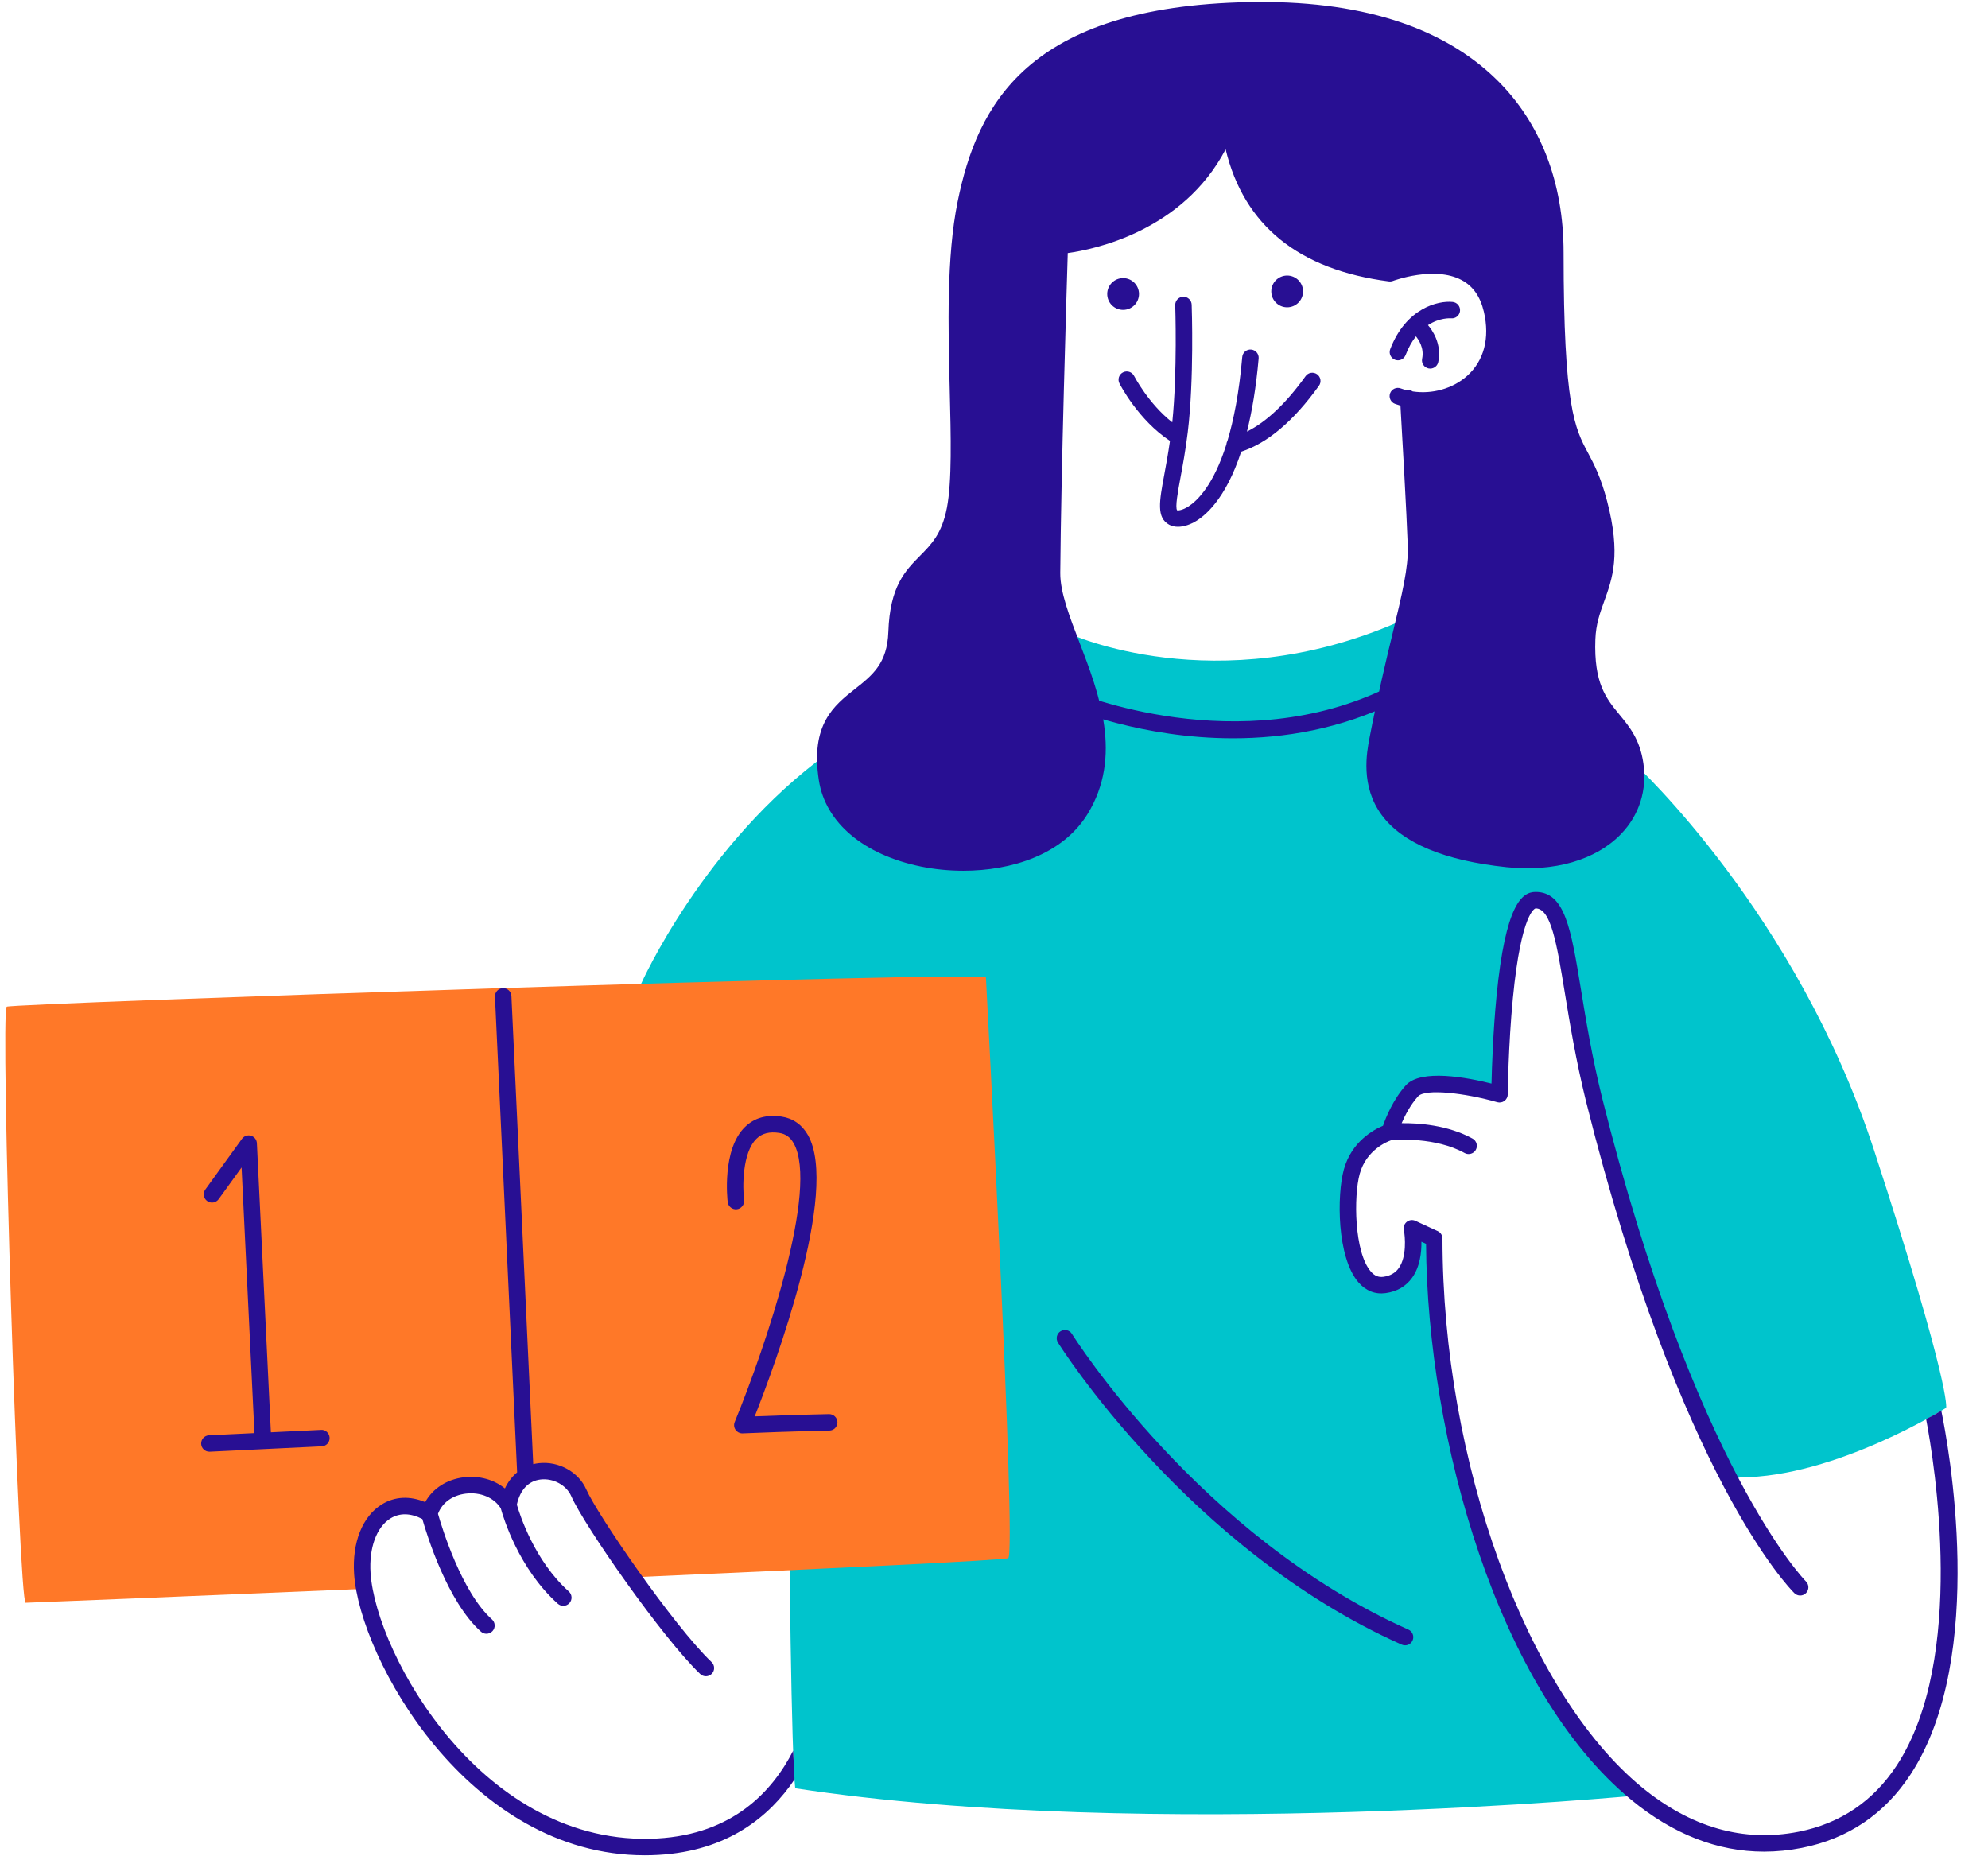
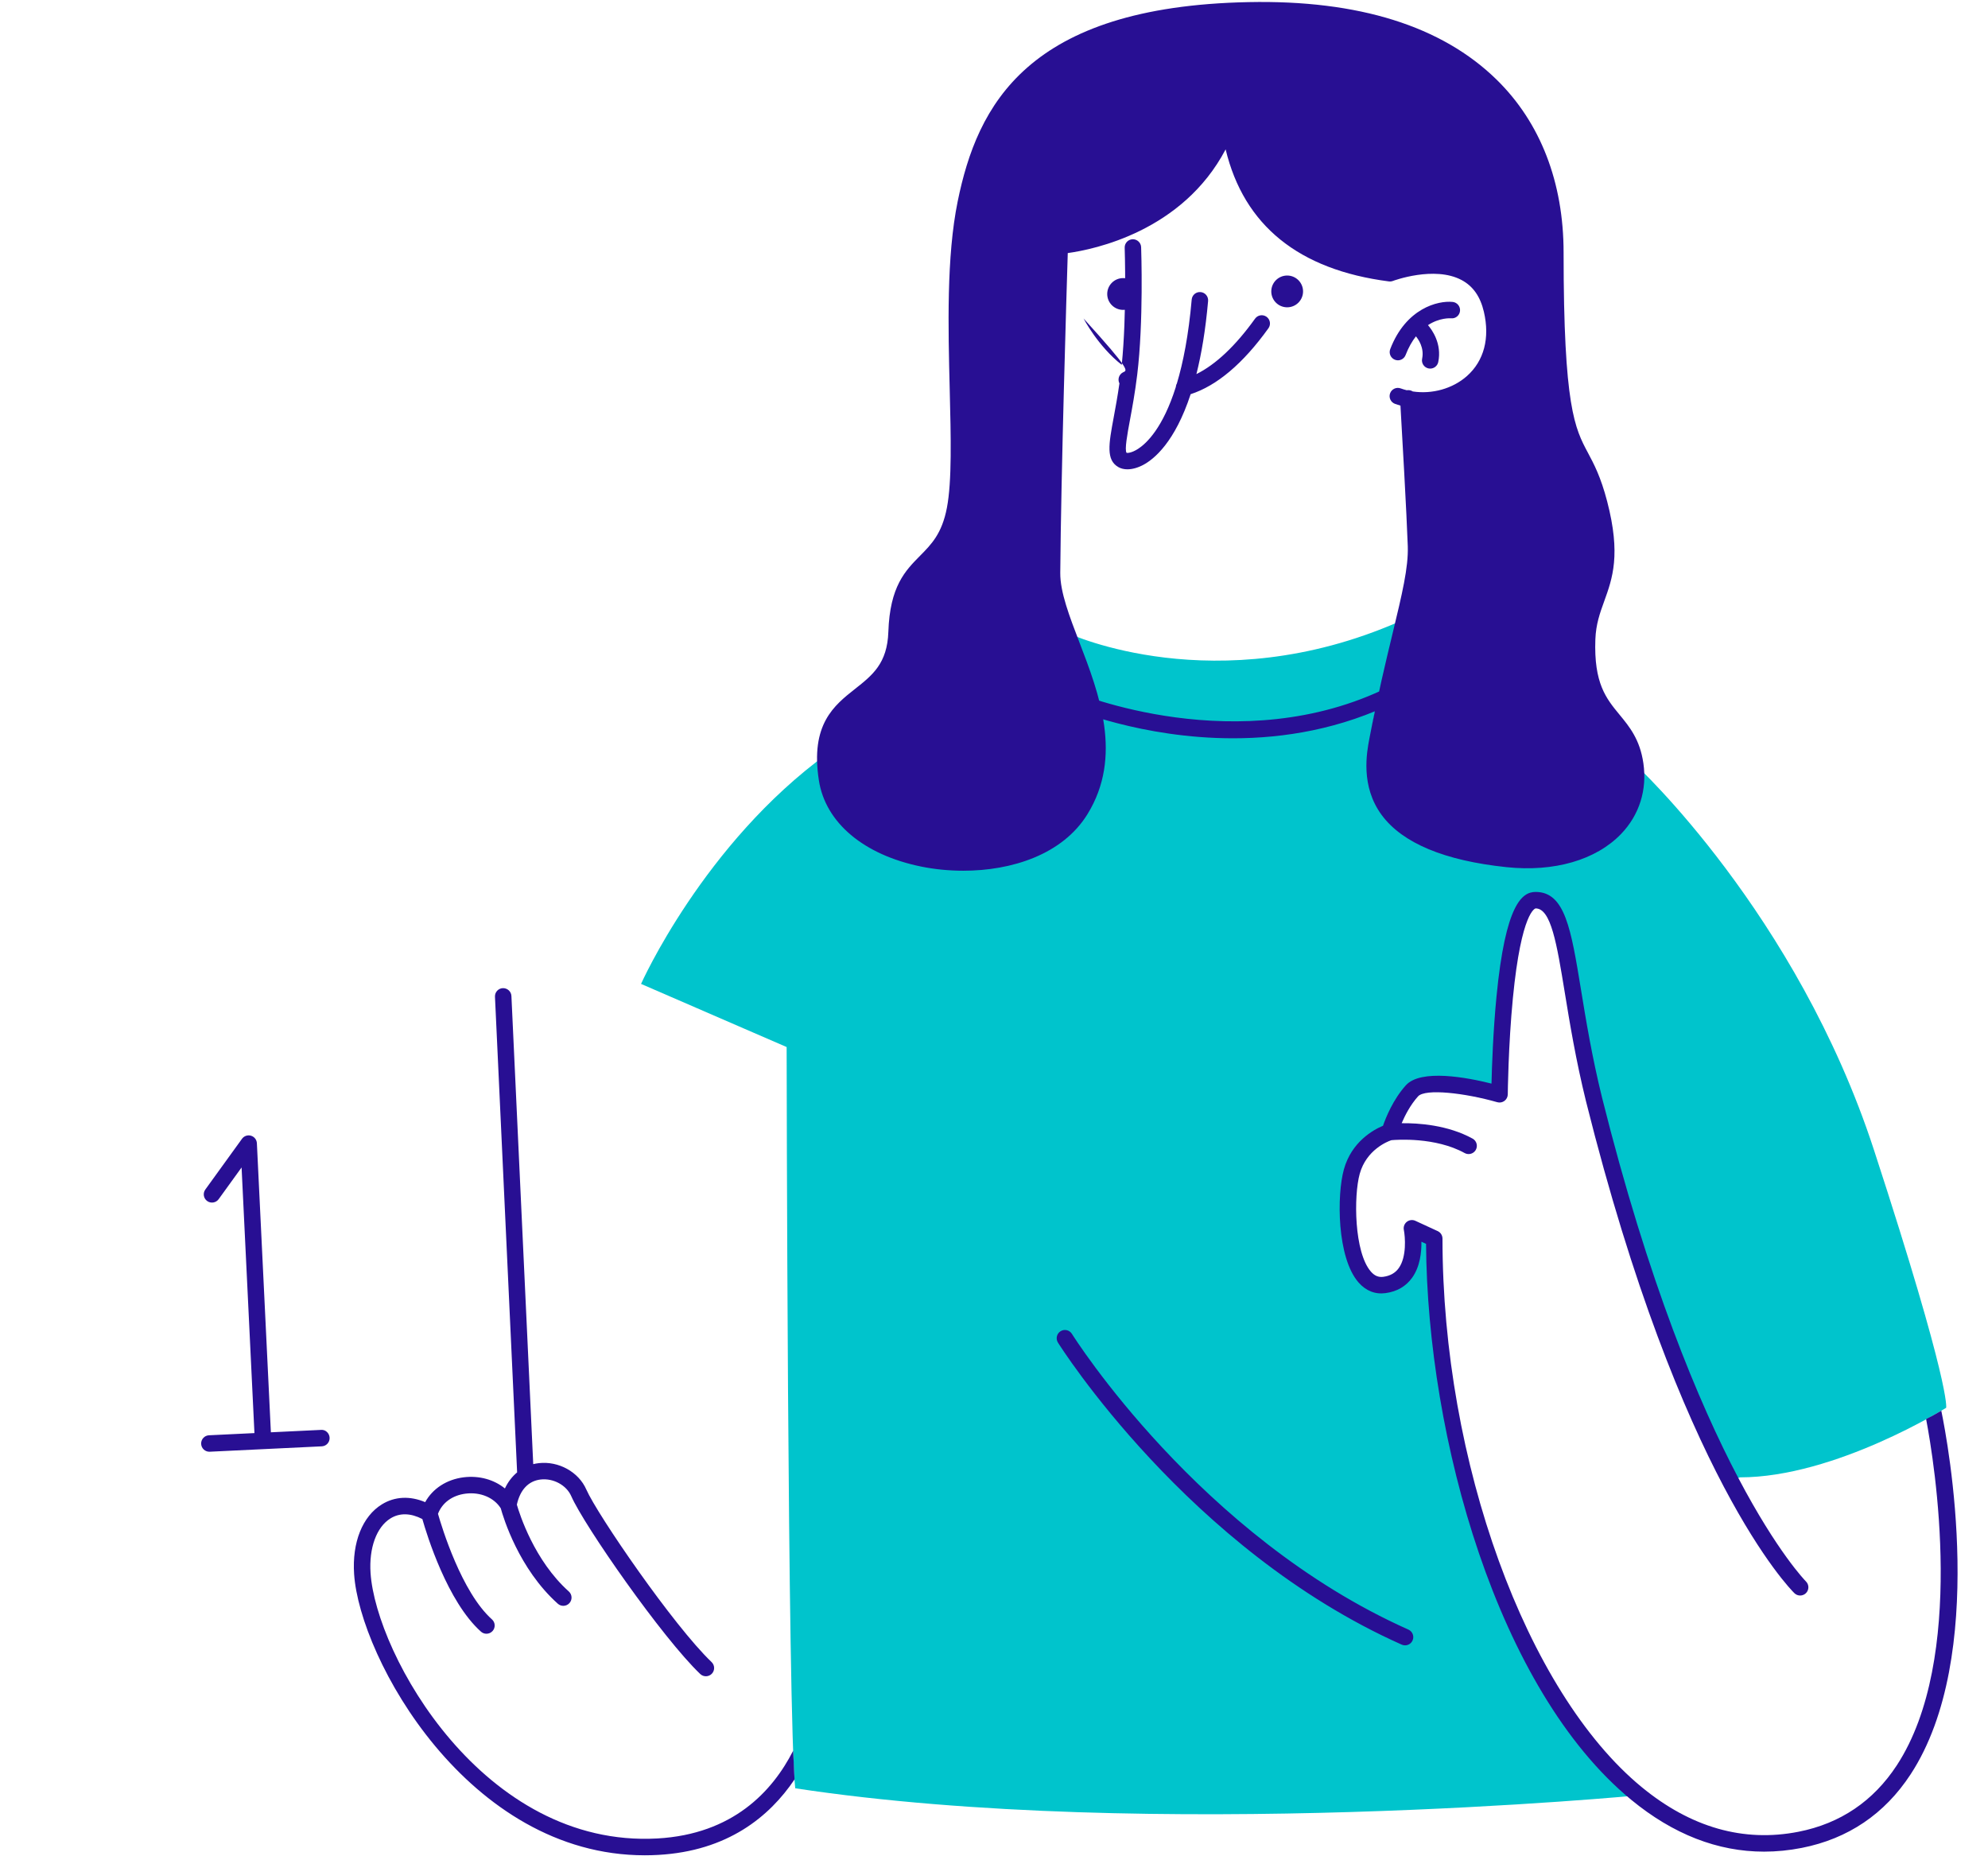
<svg xmlns="http://www.w3.org/2000/svg" fill="#000000" height="281.8" preserveAspectRatio="xMidYMid meet" version="1" viewBox="-0.8 -0.3 301.9 281.8" width="301.9" zoomAndPan="magnify">
  <g id="change1_1">
    <path d="M294.747,213.487c0,0-16.826,10.565-31.304,10.565c-0.335,0.089-0.736,0.28-1.181,0.54 c-2.996-6.525-10.101-22.188-13.298-30.866c-4.109-11.152-9.783-39.913-11.543-45.978s-0.196-10.957-5.283-11.152 c-5.087-0.196-5.283,29.152-5.283,29.152s-9.701-2.686-11.935-1.956c-2.233,0.73-4.438,9.057-4.438,9.057 s-6.715,0.725-6.519,7.573c0.196,6.848,1.655,14.46,5.735,14.29c4.896-0.203,4.113-8.355,4.113-8.355 l3.719,0.3c0,0-0.263,21.743,6.194,43.265c4.106,13.688,6.597,19.814,8.87,23.413 c7.957,11.87,15.717,18.978,15.717,18.978s-74.348,7.174-128.348-1.044c-1.174-10.957-1.304-112.565-1.304-112.565 l-22.109-9.587c0,0,9.489-21.326,28.37-35.022c0.391,7.435,4.565,17.348,20.217,16.826 c15.652-0.522,21.783-10.174,20.739-17.87c-1.044-7.696-4.37-17.152-4.37-17.152s22.304,10.37,50.087-1.761 c-3.13,12.13-9,27,1.565,31.696c10.565,4.696,24.065,5.674,29.152,0.391c5.087-5.283,5.217-10.435,5.217-10.435 s24.522,22.565,36.261,58.565S294.747,213.487,294.747,213.487z M294.747,213.487c0,0-16.826,10.565-31.304,10.565 c-0.335,0.089-0.736,0.28-1.181,0.54c-2.996-6.525-10.101-22.188-13.298-30.866 c-4.109-11.152-9.783-39.913-11.543-45.978s-0.196-10.957-5.283-11.152c-5.087-0.196-5.283,29.152-5.283,29.152 s-9.701-2.686-11.935-1.956c-2.233,0.73-4.438,9.057-4.438,9.057s-6.715,0.725-6.519,7.573 c0.196,6.848,1.655,14.46,5.735,14.29c4.896-0.203,4.113-8.355,4.113-8.355l3.719,0.3 c0,0-0.263,21.743,6.194,43.265c4.106,13.688,6.597,19.814,8.87,23.413c7.957,11.87,15.717,18.978,15.717,18.978 s-74.348,7.174-128.348-1.044c-1.174-10.957-1.304-112.565-1.304-112.565l-22.109-9.587 c0,0,9.489-21.326,28.37-35.022c0.391,7.435,4.565,17.348,20.217,16.826c15.652-0.522,21.783-10.174,20.739-17.87 c-1.044-7.696-4.37-17.152-4.37-17.152s22.304,10.37,50.087-1.761c-3.13,12.13-9,27,1.565,31.696 c10.565,4.696,24.065,5.674,29.152,0.391c5.087-5.283,5.217-10.435,5.217-10.435s24.522,22.565,36.261,58.565 S294.747,213.487,294.747,213.487z" fill="#00c4cc" />
  </g>
  <g id="change2_1">
-     <path d="M152.312,236.314c-0.547,0.328-26.677,1.573-56.918,2.908 c-1.925-2.839-6.529-9.725-8.136-13.017c-2.054-4.207-9.196-4.5-10.761,0.88 c-2.054-1.956-10.37-3.424-11.641,2.641c-3.326-3.033-11.25-0.391-10.565,9.978 c0.03,0.451,0.096,0.864,0.156,1.282c-27.875,1.177-50.941,2.109-51.352,2.109c-1.044,0-3.913-90-2.87-90.522 c1.044-0.522,148.696-5.478,148.696-4.435C148.92,148.139,153.616,235.531,152.312,236.314z M152.312,236.314 c-0.547,0.328-26.677,1.573-56.918,2.908c-1.925-2.839-6.529-9.725-8.136-13.017 c-2.054-4.207-9.196-4.5-10.761,0.88c-2.054-1.956-10.37-3.424-11.641,2.641 c-3.326-3.033-11.25-0.391-10.565,9.978c0.03,0.451,0.096,0.864,0.156,1.282 c-27.875,1.177-50.941,2.109-51.352,2.109c-1.044,0-3.913-90-2.87-90.522c1.044-0.522,148.696-5.478,148.696-4.435 C148.92,148.139,153.616,235.531,152.312,236.314z" fill="#ff7828" />
-   </g>
+     </g>
  <g id="change3_1">
    <path d="M49.255,218.033c0.033,0.689-0.499,1.276-1.188,1.308l-17.012,0.818 c-0.015,0.001-0.029,0.001-0.044,0.002c-0.67,0.009-1.232-0.514-1.264-1.19 c-0.033-0.689,0.499-1.276,1.188-1.308l6.905-0.332l-1.953-40.339l-3.481,4.816 c-0.405,0.56-1.186,0.685-1.745,0.281c-0.559-0.405-0.685-1.186-0.281-1.745l5.57-7.706 c0.311-0.431,0.861-0.617,1.369-0.466c0.509,0.151,0.867,0.607,0.892,1.138l2.125,43.901l7.611-0.366 C48.634,216.778,49.222,217.343,49.255,218.033z M49.255,218.033c0.033,0.689-0.499,1.276-1.188,1.308 l-17.012,0.818c-0.015,0.001-0.029,0.001-0.044,0.002c-0.67,0.009-1.232-0.514-1.264-1.19 c-0.033-0.689,0.499-1.276,1.188-1.308l6.905-0.332l-1.953-40.339l-3.481,4.816 c-0.405,0.56-1.186,0.685-1.745,0.281c-0.559-0.405-0.685-1.186-0.281-1.745l5.57-7.706 c0.311-0.431,0.861-0.617,1.369-0.466c0.509,0.151,0.867,0.607,0.892,1.138l2.125,43.901l7.611-0.366 C48.634,216.778,49.222,217.343,49.255,218.033z" fill="#280f93" />
  </g>
  <g id="change4_1">
-     <path d="M126.376,215.676c0.012,0.69-0.537,1.26-1.227,1.272c-0.056,0.001-5.689,0.105-13.165,0.423 c-0.018,0.001-0.035,0.001-0.053,0.001c-0.406,0-0.789-0.197-1.023-0.532c-0.245-0.349-0.295-0.798-0.133-1.192 c4.784-11.66,12.81-35.516,8.947-42.34c-0.52-0.918-1.215-1.415-2.188-1.563c-1.476-0.226-2.602,0.062-3.444,0.877 c-2.208,2.136-2.119,7.456-1.898,9.326c0.081,0.685-0.409,1.307-1.094,1.389 c-0.681,0.079-1.307-0.408-1.389-1.093c-0.039-0.324-0.91-7.979,2.64-11.416c1.422-1.377,3.294-1.9,5.562-1.554 c1.718,0.262,3.097,1.23,3.986,2.803c4.807,8.491-5.04,34.995-8.086,42.718 c6.526-0.257,11.24-0.345,11.291-0.346C125.775,214.441,126.364,214.986,126.376,215.676z M126.376,215.676 c0.012,0.69-0.537,1.26-1.227,1.272c-0.056,0.001-5.689,0.105-13.165,0.423c-0.018,0.001-0.035,0.001-0.053,0.001 c-0.406,0-0.789-0.197-1.023-0.532c-0.245-0.349-0.295-0.798-0.133-1.192c4.784-11.66,12.81-35.516,8.947-42.34 c-0.52-0.918-1.215-1.415-2.188-1.563c-1.476-0.226-2.602,0.062-3.444,0.877c-2.208,2.136-2.119,7.456-1.898,9.326 c0.081,0.685-0.409,1.307-1.094,1.389c-0.681,0.079-1.307-0.408-1.389-1.093 c-0.039-0.324-0.91-7.979,2.64-11.416c1.422-1.377,3.294-1.9,5.562-1.554c1.718,0.262,3.097,1.23,3.986,2.803 c4.807,8.491-5.04,34.995-8.086,42.718c6.526-0.257,11.24-0.345,11.291-0.346 C125.775,214.441,126.364,214.986,126.376,215.676z" fill="#280f93" />
-   </g>
+     </g>
  <g id="change5_1">
-     <path d="M248.766,115.613c-0.524-3.621-2.106-5.54-3.635-7.396c-2.008-2.437-3.904-4.739-3.657-11.421 c0.086-2.313,0.694-3.998,1.339-5.781c1.259-3.485,2.561-7.088,0.448-15.19c-0.972-3.724-2.002-5.653-2.91-7.356 c-1.986-3.721-3.702-6.935-3.702-30.416c0-10.656-3.512-19.731-10.155-26.243 c-8.32-8.156-20.984-12.131-37.685-11.79c-33.634,0.673-41.206,15.685-44.178,30.283 c-1.711,8.406-1.442,19.131-1.205,28.594c0.179,7.133,0.348,13.871-0.429,17.92 c-0.752,3.924-2.361,5.549-4.064,7.27c-2.26,2.284-4.597,4.646-4.828,11.576c-0.16,4.788-2.424,6.576-5.046,8.646 c-3.197,2.523-6.82,5.384-5.505,13.891c0.993,6.427,6.806,11.324,15.55,13.1 c2.012,0.408,4.179,0.629,6.384,0.629c7.322,0,15.053-2.44,18.842-8.566c5.444-8.802,1.758-18.396-1.204-26.106 c-1.51-3.93-2.936-7.643-2.914-10.542c0.115-15.018,0.959-42.776,1.139-48.585 c3.989-0.549,17.42-3.293,23.974-15.747c2.778,11.551,11.101,18.29,24.796,20.052 c0.205,0.026,0.411,0.001,0.603-0.071c0.064-0.024,6.298-2.342,10.432-0.138c1.737,0.926,2.846,2.505,3.388,4.825 c0.932,3.991,0.019,7.454-2.57,9.752c-2.179,1.934-5.308,2.785-8.23,2.343c-0.217-0.141-0.478-0.215-0.755-0.2 c-0.052,0.003-0.102,0.009-0.152,0.019c-0.316-0.079-0.628-0.174-0.935-0.285 c-0.647-0.236-1.366,0.1-1.602,0.748c-0.235,0.649,0.1,1.366,0.748,1.602c0.273,0.099,0.548,0.188,0.826,0.267 c0.216,3.718,0.947,16.481,1.112,21.343c0.109,3.229-0.856,7.229-2.314,13.285 c-1.008,4.183-2.263,9.389-3.501,15.851c-0.419,2.186-1.4,7.305,1.872,11.716 c3.151,4.247,9.517,6.903,18.92,7.893c7.252,0.765,13.604-1.076,17.423-5.048 C248.151,123.46,249.351,119.652,248.766,115.613z M291.702,215.202c1.256,6.6,6.138,36.401-4.456,52.589 c-3.561,5.44-8.579,8.832-14.915,10.079c-8.339,1.645-16.355-0.638-23.821-6.778 c-17.529-14.415-30.253-49.448-30.253-83.3c0-0.487-0.283-0.931-0.727-1.135l-3.392-1.565 c-0.425-0.197-0.928-0.136-1.296,0.153c-0.369,0.29-0.544,0.764-0.454,1.225c0.203,1.031,0.459,4.083-0.77,5.803 c-0.535,0.749-1.303,1.182-2.346,1.324c-0.737,0.097-1.329-0.151-1.886-0.788 c-2.553-2.925-2.629-11.503-1.697-14.855c1.013-3.645,4.203-4.9,4.793-5.104c0.86-0.079,6.689-0.496,11.14,1.952 c0.191,0.104,0.398,0.154,0.602,0.154c0.441,0,0.868-0.233,1.097-0.647c0.332-0.605,0.111-1.365-0.493-1.698 c-3.786-2.082-8.257-2.371-10.773-2.339c0.508-1.188,1.328-2.786,2.49-4.077c1.093-1.211,7.103-0.52,12.033,0.888 c0.372,0.107,0.779,0.033,1.091-0.201c0.312-0.233,0.498-0.6,0.502-0.99c0.001-0.073,0.073-7.411,0.778-14.643 c1.289-13.227,3.429-13.597,3.45-13.597c2.338,0,3.214,5.356,4.427,12.769c0.745,4.555,1.672,10.223,3.229,16.544 c14.27,57.077,30.938,73.983,31.641,74.675c0.491,0.483,1.28,0.477,1.766-0.013 c0.484-0.49,0.479-1.281-0.01-1.767c-0.168-0.167-16.911-17.263-30.97-73.497 c-1.533-6.221-2.451-11.835-3.189-16.347c-1.517-9.27-2.432-14.865-6.894-14.865c-2.047,0-4.571,1.804-5.94,15.868 c-0.516,5.298-0.697,10.646-0.759,13.239c-3.707-0.929-10.736-2.266-13.013,0.264 c-1.943,2.158-3.044,4.921-3.465,6.137c-1.427,0.597-4.769,2.408-5.94,6.625 c-1.087,3.911-1.068,13.399,2.223,17.169c1.112,1.274,2.527,1.837,4.106,1.621 c1.741-0.237,3.103-1.029,4.048-2.356c1.182-1.659,1.422-3.829,1.398-5.449l0.703,0.324 c0.19,29.514,10.886,67.756,31.162,84.43c6.365,5.235,13.128,7.869,20.172,7.869 c1.887,0,3.795-0.19,5.72-0.568c7.023-1.383,12.584-5.14,16.526-11.166c11.759-17.975,5.677-50.325,4.664-55.228 C293.232,214.39,292.307,214.905,291.702,215.202z M119.649,265.569c-3.144,6.173-9.164,12.678-20.625,13.322 c-26.447,1.463-42.727-27.949-43.552-40.313c-0.253-3.809,0.91-6.988,3.038-8.298 c1.394-0.858,3.056-0.813,4.828,0.102c0.698,2.451,3.811,12.556,8.903,17.103c0.238,0.213,0.536,0.317,0.832,0.317 c0.344,0,0.686-0.141,0.933-0.417c0.46-0.516,0.415-1.306-0.1-1.766c-4.612-4.119-7.611-13.99-8.193-16.03 c0.635-1.678,2.185-2.819,4.229-3.066c2.221-0.267,4.282,0.608,5.305,2.231c0.386,1.406,2.731,9.18,8.666,14.491 c0.239,0.213,0.536,0.318,0.833,0.318c0.343,0,0.685-0.141,0.932-0.417c0.46-0.514,0.416-1.305-0.098-1.765 c-5.237-4.685-7.476-11.742-7.891-13.182c0.49-2.248,1.76-3.607,3.611-3.82c1.929-0.224,3.923,0.862,4.648,2.522 c1.961,4.481,13.859,21.545,19.586,27.013c0.498,0.477,1.29,0.457,1.768-0.041c0.477-0.5,0.458-1.291-0.041-1.768 c-5.766-5.504-17.36-22.406-19.023-26.206c-1.167-2.667-4.204-4.347-7.224-4.003 c-0.287,0.033-0.567,0.084-0.838,0.151l-3.313-71.096c-0.032-0.69-0.62-1.211-1.307-1.19 c-0.69,0.032-1.223,0.617-1.19,1.307l3.365,72.23c-0.76,0.633-1.393,1.45-1.855,2.441 c-1.637-1.336-3.888-1.98-6.236-1.697c-2.599,0.315-4.739,1.718-5.872,3.774 c-2.321-0.977-4.615-0.869-6.572,0.336c-2.963,1.824-4.542,5.784-4.221,10.593 c0.851,12.759,17.298,42.701,44.14,42.701c0.675,0,1.359-0.019,2.047-0.058 c10.518-0.591,16.873-5.784,20.696-11.459C119.797,268.417,119.703,266.639,119.649,265.569z M212.572,249.563 c-0.17,0-0.343-0.034-0.508-0.108c-32.454-14.468-52.012-45.562-52.206-45.874 c-0.364-0.587-0.183-1.357,0.403-1.721c0.586-0.365,1.357-0.184,1.721,0.402 c0.19,0.306,19.364,30.762,51.099,44.909c0.631,0.281,0.914,1.02,0.633,1.65 C213.507,249.288,213.05,249.563,212.572,249.563z M169.745,56.243c-0.615,0.314-0.859,1.065-0.547,1.68 c0.119,0.235,2.883,5.577,7.676,8.73c-0.283,1.98-0.601,3.707-0.868,5.145c-0.753,4.055-1.208,6.503,0.741,7.586 c0.382,0.211,0.837,0.316,1.337,0.316c0.736,0,1.568-0.226,2.401-0.668c1.634-0.868,4.81-3.436,7.203-10.74 c3.986-1.293,7.956-4.639,11.813-10.011c0.402-0.56,0.274-1.342-0.286-1.745 c-0.564-0.402-1.343-0.275-1.745,0.287c-2.982,4.154-5.968,6.959-8.905,8.418 c0.759-3.021,1.385-6.671,1.774-11.101c0.06-0.688-0.448-1.294-1.136-1.355c-0.696-0.059-1.295,0.449-1.355,1.136 c-0.475,5.419-1.297,9.57-2.255,12.759c-0.095,0.159-0.143,0.34-0.16,0.529 c-1.96,6.208-4.433,8.543-5.719,9.379c-1.012,0.658-1.662,0.639-1.752,0.613c-0.338-0.425,0.128-2.932,0.502-4.946 c0.345-1.853,0.773-4.16,1.11-6.92c0.979-8.026,0.611-18.91,0.595-19.369 c-0.024-0.69-0.612-1.225-1.293-1.205c-0.69,0.024-1.23,0.603-1.205,1.293c0.004,0.105,0.339,10.071-0.447,17.781 c-3.618-2.838-5.775-6.998-5.8-7.045C171.113,56.175,170.361,55.932,169.745,56.243z M169.757,46.759 c1.333,0,2.413-1.08,2.413-2.413s-1.08-2.413-2.413-2.413c-1.333,0-2.413,1.08-2.413,2.413 S168.425,46.759,169.757,46.759z M194.671,46.368c1.333,0,2.413-1.08,2.413-2.413s-1.08-2.413-2.413-2.413 c-1.333,0-2.413,1.08-2.413,2.413S193.338,46.368,194.671,46.368z M211.866,104.539 c-0.308-0.618-1.056-0.87-1.676-0.562c-22.796,11.334-47.744,0.861-47.993,0.753 c-0.635-0.27-1.369,0.021-1.642,0.655s0.019,1.369,0.653,1.642c0.683,0.294,11.361,4.79,25.25,4.79 c7.683,0,16.35-1.377,24.845-5.601C211.921,105.908,212.173,105.157,211.866,104.539z M219.554,48.04 c0.69,0.069,1.294-0.429,1.365-1.113c0.072-0.687-0.426-1.302-1.112-1.375c-2.239-0.231-7.103,0.959-9.486,7.167 c-0.247,0.644,0.074,1.368,0.719,1.615c0.147,0.057,0.299,0.084,0.448,0.084c0.502,0,0.976-0.305,1.167-0.802 c0.453-1.179,0.993-2.101,1.567-2.836c0.358,0.426,1.29,1.724,0.944,3.392c-0.141,0.676,0.294,1.338,0.97,1.478 c0.086,0.018,0.171,0.026,0.255,0.026c0.58,0,1.101-0.406,1.223-0.996c0.585-2.812-0.978-4.933-1.56-5.606 C217.816,47.927,219.43,48.029,219.554,48.04z" fill="#280f93" />
+     <path d="M248.766,115.613c-0.524-3.621-2.106-5.54-3.635-7.396c-2.008-2.437-3.904-4.739-3.657-11.421 c0.086-2.313,0.694-3.998,1.339-5.781c1.259-3.485,2.561-7.088,0.448-15.19c-0.972-3.724-2.002-5.653-2.91-7.356 c-1.986-3.721-3.702-6.935-3.702-30.416c0-10.656-3.512-19.731-10.155-26.243 c-8.32-8.156-20.984-12.131-37.685-11.79c-33.634,0.673-41.206,15.685-44.178,30.283 c-1.711,8.406-1.442,19.131-1.205,28.594c0.179,7.133,0.348,13.871-0.429,17.92 c-0.752,3.924-2.361,5.549-4.064,7.27c-2.26,2.284-4.597,4.646-4.828,11.576c-0.16,4.788-2.424,6.576-5.046,8.646 c-3.197,2.523-6.82,5.384-5.505,13.891c0.993,6.427,6.806,11.324,15.55,13.1 c2.012,0.408,4.179,0.629,6.384,0.629c7.322,0,15.053-2.44,18.842-8.566c5.444-8.802,1.758-18.396-1.204-26.106 c-1.51-3.93-2.936-7.643-2.914-10.542c0.115-15.018,0.959-42.776,1.139-48.585 c3.989-0.549,17.42-3.293,23.974-15.747c2.778,11.551,11.101,18.29,24.796,20.052 c0.205,0.026,0.411,0.001,0.603-0.071c0.064-0.024,6.298-2.342,10.432-0.138c1.737,0.926,2.846,2.505,3.388,4.825 c0.932,3.991,0.019,7.454-2.57,9.752c-2.179,1.934-5.308,2.785-8.23,2.343c-0.217-0.141-0.478-0.215-0.755-0.2 c-0.052,0.003-0.102,0.009-0.152,0.019c-0.316-0.079-0.628-0.174-0.935-0.285 c-0.647-0.236-1.366,0.1-1.602,0.748c-0.235,0.649,0.1,1.366,0.748,1.602c0.273,0.099,0.548,0.188,0.826,0.267 c0.216,3.718,0.947,16.481,1.112,21.343c0.109,3.229-0.856,7.229-2.314,13.285 c-1.008,4.183-2.263,9.389-3.501,15.851c-0.419,2.186-1.4,7.305,1.872,11.716 c3.151,4.247,9.517,6.903,18.92,7.893c7.252,0.765,13.604-1.076,17.423-5.048 C248.151,123.46,249.351,119.652,248.766,115.613z M291.702,215.202c1.256,6.6,6.138,36.401-4.456,52.589 c-3.561,5.44-8.579,8.832-14.915,10.079c-8.339,1.645-16.355-0.638-23.821-6.778 c-17.529-14.415-30.253-49.448-30.253-83.3c0-0.487-0.283-0.931-0.727-1.135l-3.392-1.565 c-0.425-0.197-0.928-0.136-1.296,0.153c-0.369,0.29-0.544,0.764-0.454,1.225c0.203,1.031,0.459,4.083-0.77,5.803 c-0.535,0.749-1.303,1.182-2.346,1.324c-0.737,0.097-1.329-0.151-1.886-0.788 c-2.553-2.925-2.629-11.503-1.697-14.855c1.013-3.645,4.203-4.9,4.793-5.104c0.86-0.079,6.689-0.496,11.14,1.952 c0.191,0.104,0.398,0.154,0.602,0.154c0.441,0,0.868-0.233,1.097-0.647c0.332-0.605,0.111-1.365-0.493-1.698 c-3.786-2.082-8.257-2.371-10.773-2.339c0.508-1.188,1.328-2.786,2.49-4.077c1.093-1.211,7.103-0.52,12.033,0.888 c0.372,0.107,0.779,0.033,1.091-0.201c0.312-0.233,0.498-0.6,0.502-0.99c0.001-0.073,0.073-7.411,0.778-14.643 c1.289-13.227,3.429-13.597,3.45-13.597c2.338,0,3.214,5.356,4.427,12.769c0.745,4.555,1.672,10.223,3.229,16.544 c14.27,57.077,30.938,73.983,31.641,74.675c0.491,0.483,1.28,0.477,1.766-0.013 c0.484-0.49,0.479-1.281-0.01-1.767c-0.168-0.167-16.911-17.263-30.97-73.497 c-1.533-6.221-2.451-11.835-3.189-16.347c-1.517-9.27-2.432-14.865-6.894-14.865c-2.047,0-4.571,1.804-5.94,15.868 c-0.516,5.298-0.697,10.646-0.759,13.239c-3.707-0.929-10.736-2.266-13.013,0.264 c-1.943,2.158-3.044,4.921-3.465,6.137c-1.427,0.597-4.769,2.408-5.94,6.625 c-1.087,3.911-1.068,13.399,2.223,17.169c1.112,1.274,2.527,1.837,4.106,1.621 c1.741-0.237,3.103-1.029,4.048-2.356c1.182-1.659,1.422-3.829,1.398-5.449l0.703,0.324 c0.19,29.514,10.886,67.756,31.162,84.43c6.365,5.235,13.128,7.869,20.172,7.869 c1.887,0,3.795-0.19,5.72-0.568c7.023-1.383,12.584-5.14,16.526-11.166c11.759-17.975,5.677-50.325,4.664-55.228 C293.232,214.39,292.307,214.905,291.702,215.202z M119.649,265.569c-3.144,6.173-9.164,12.678-20.625,13.322 c-26.447,1.463-42.727-27.949-43.552-40.313c-0.253-3.809,0.91-6.988,3.038-8.298 c1.394-0.858,3.056-0.813,4.828,0.102c0.698,2.451,3.811,12.556,8.903,17.103c0.238,0.213,0.536,0.317,0.832,0.317 c0.344,0,0.686-0.141,0.933-0.417c0.46-0.516,0.415-1.306-0.1-1.766c-4.612-4.119-7.611-13.99-8.193-16.03 c0.635-1.678,2.185-2.819,4.229-3.066c2.221-0.267,4.282,0.608,5.305,2.231c0.386,1.406,2.731,9.18,8.666,14.491 c0.239,0.213,0.536,0.318,0.833,0.318c0.343,0,0.685-0.141,0.932-0.417c0.46-0.514,0.416-1.305-0.098-1.765 c-5.237-4.685-7.476-11.742-7.891-13.182c0.49-2.248,1.76-3.607,3.611-3.82c1.929-0.224,3.923,0.862,4.648,2.522 c1.961,4.481,13.859,21.545,19.586,27.013c0.498,0.477,1.29,0.457,1.768-0.041c0.477-0.5,0.458-1.291-0.041-1.768 c-5.766-5.504-17.36-22.406-19.023-26.206c-1.167-2.667-4.204-4.347-7.224-4.003 c-0.287,0.033-0.567,0.084-0.838,0.151l-3.313-71.096c-0.032-0.69-0.62-1.211-1.307-1.19 c-0.69,0.032-1.223,0.617-1.19,1.307l3.365,72.23c-0.76,0.633-1.393,1.45-1.855,2.441 c-1.637-1.336-3.888-1.98-6.236-1.697c-2.599,0.315-4.739,1.718-5.872,3.774 c-2.321-0.977-4.615-0.869-6.572,0.336c-2.963,1.824-4.542,5.784-4.221,10.593 c0.851,12.759,17.298,42.701,44.14,42.701c0.675,0,1.359-0.019,2.047-0.058 c10.518-0.591,16.873-5.784,20.696-11.459C119.797,268.417,119.703,266.639,119.649,265.569z M212.572,249.563 c-0.17,0-0.343-0.034-0.508-0.108c-32.454-14.468-52.012-45.562-52.206-45.874 c-0.364-0.587-0.183-1.357,0.403-1.721c0.586-0.365,1.357-0.184,1.721,0.402 c0.19,0.306,19.364,30.762,51.099,44.909c0.631,0.281,0.914,1.02,0.633,1.65 C213.507,249.288,213.05,249.563,212.572,249.563z M169.745,56.243c-0.615,0.314-0.859,1.065-0.547,1.68 c-0.283,1.98-0.601,3.707-0.868,5.145c-0.753,4.055-1.208,6.503,0.741,7.586 c0.382,0.211,0.837,0.316,1.337,0.316c0.736,0,1.568-0.226,2.401-0.668c1.634-0.868,4.81-3.436,7.203-10.74 c3.986-1.293,7.956-4.639,11.813-10.011c0.402-0.56,0.274-1.342-0.286-1.745 c-0.564-0.402-1.343-0.275-1.745,0.287c-2.982,4.154-5.968,6.959-8.905,8.418 c0.759-3.021,1.385-6.671,1.774-11.101c0.06-0.688-0.448-1.294-1.136-1.355c-0.696-0.059-1.295,0.449-1.355,1.136 c-0.475,5.419-1.297,9.57-2.255,12.759c-0.095,0.159-0.143,0.34-0.16,0.529 c-1.96,6.208-4.433,8.543-5.719,9.379c-1.012,0.658-1.662,0.639-1.752,0.613c-0.338-0.425,0.128-2.932,0.502-4.946 c0.345-1.853,0.773-4.16,1.11-6.92c0.979-8.026,0.611-18.91,0.595-19.369 c-0.024-0.69-0.612-1.225-1.293-1.205c-0.69,0.024-1.23,0.603-1.205,1.293c0.004,0.105,0.339,10.071-0.447,17.781 c-3.618-2.838-5.775-6.998-5.8-7.045C171.113,56.175,170.361,55.932,169.745,56.243z M169.757,46.759 c1.333,0,2.413-1.08,2.413-2.413s-1.08-2.413-2.413-2.413c-1.333,0-2.413,1.08-2.413,2.413 S168.425,46.759,169.757,46.759z M194.671,46.368c1.333,0,2.413-1.08,2.413-2.413s-1.08-2.413-2.413-2.413 c-1.333,0-2.413,1.08-2.413,2.413S193.338,46.368,194.671,46.368z M211.866,104.539 c-0.308-0.618-1.056-0.87-1.676-0.562c-22.796,11.334-47.744,0.861-47.993,0.753 c-0.635-0.27-1.369,0.021-1.642,0.655s0.019,1.369,0.653,1.642c0.683,0.294,11.361,4.79,25.25,4.79 c7.683,0,16.35-1.377,24.845-5.601C211.921,105.908,212.173,105.157,211.866,104.539z M219.554,48.04 c0.69,0.069,1.294-0.429,1.365-1.113c0.072-0.687-0.426-1.302-1.112-1.375c-2.239-0.231-7.103,0.959-9.486,7.167 c-0.247,0.644,0.074,1.368,0.719,1.615c0.147,0.057,0.299,0.084,0.448,0.084c0.502,0,0.976-0.305,1.167-0.802 c0.453-1.179,0.993-2.101,1.567-2.836c0.358,0.426,1.29,1.724,0.944,3.392c-0.141,0.676,0.294,1.338,0.97,1.478 c0.086,0.018,0.171,0.026,0.255,0.026c0.58,0,1.101-0.406,1.223-0.996c0.585-2.812-0.978-4.933-1.56-5.606 C217.816,47.927,219.43,48.029,219.554,48.04z" fill="#280f93" />
  </g>
</svg>